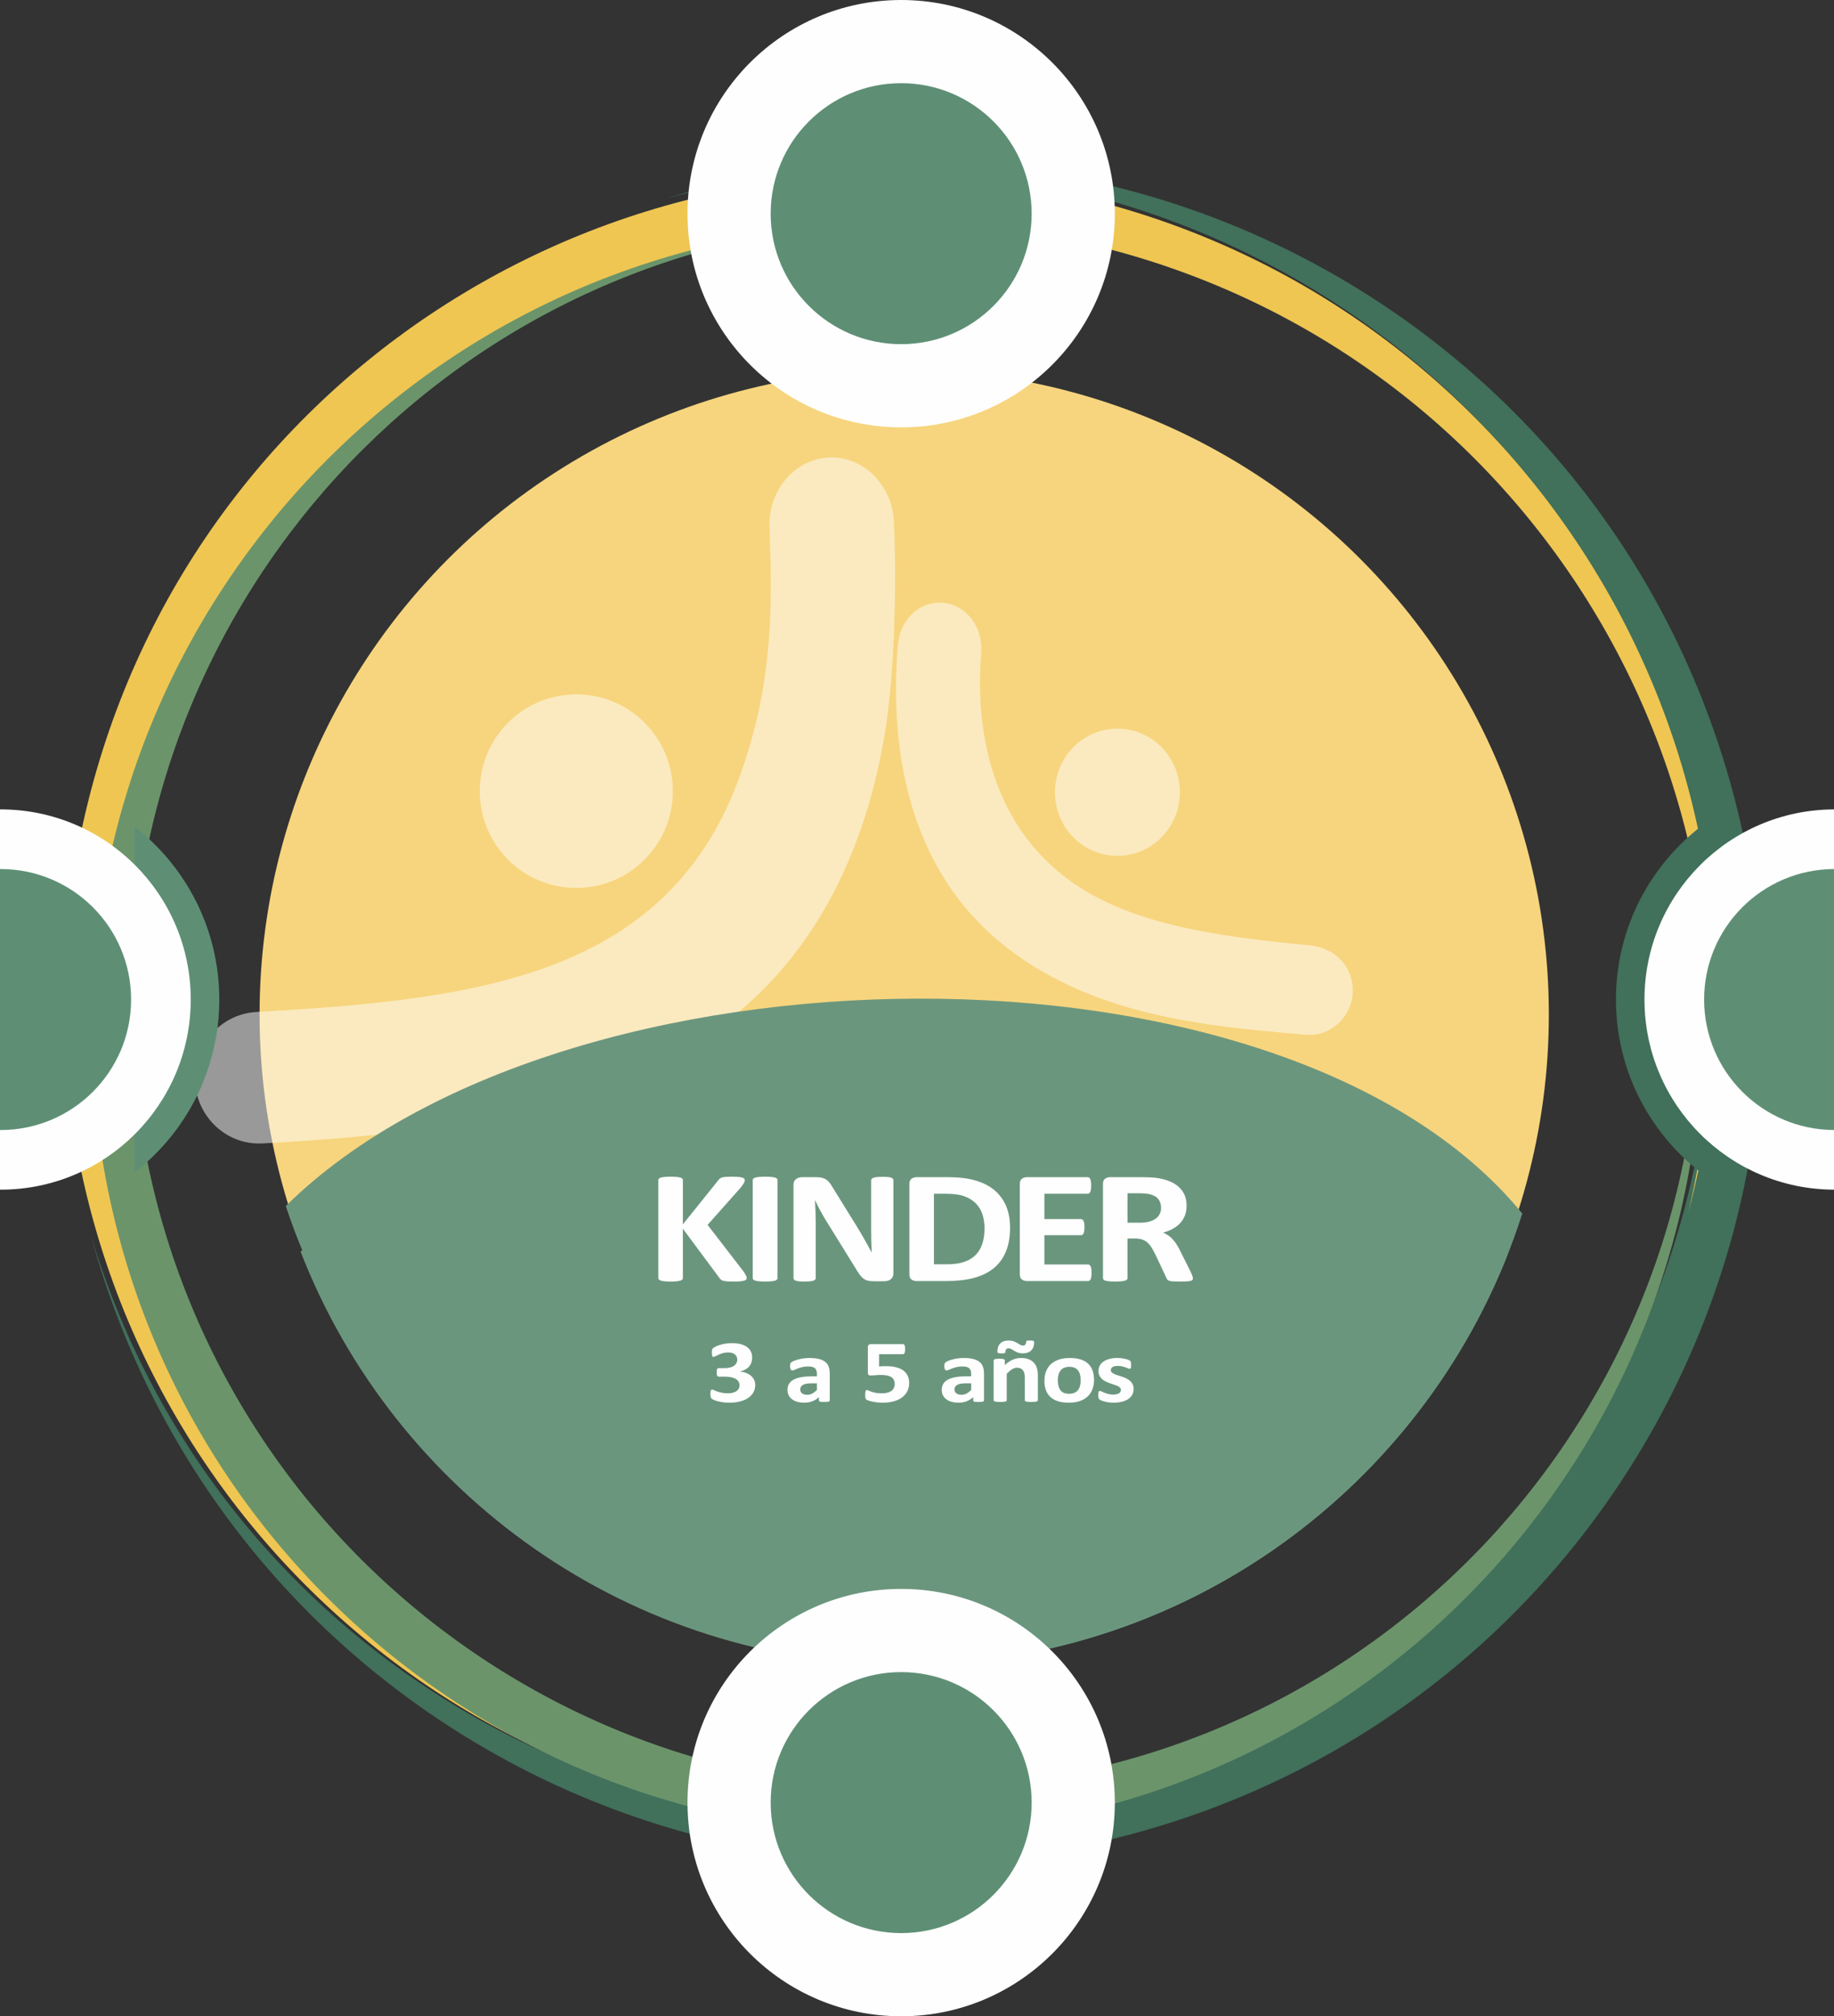
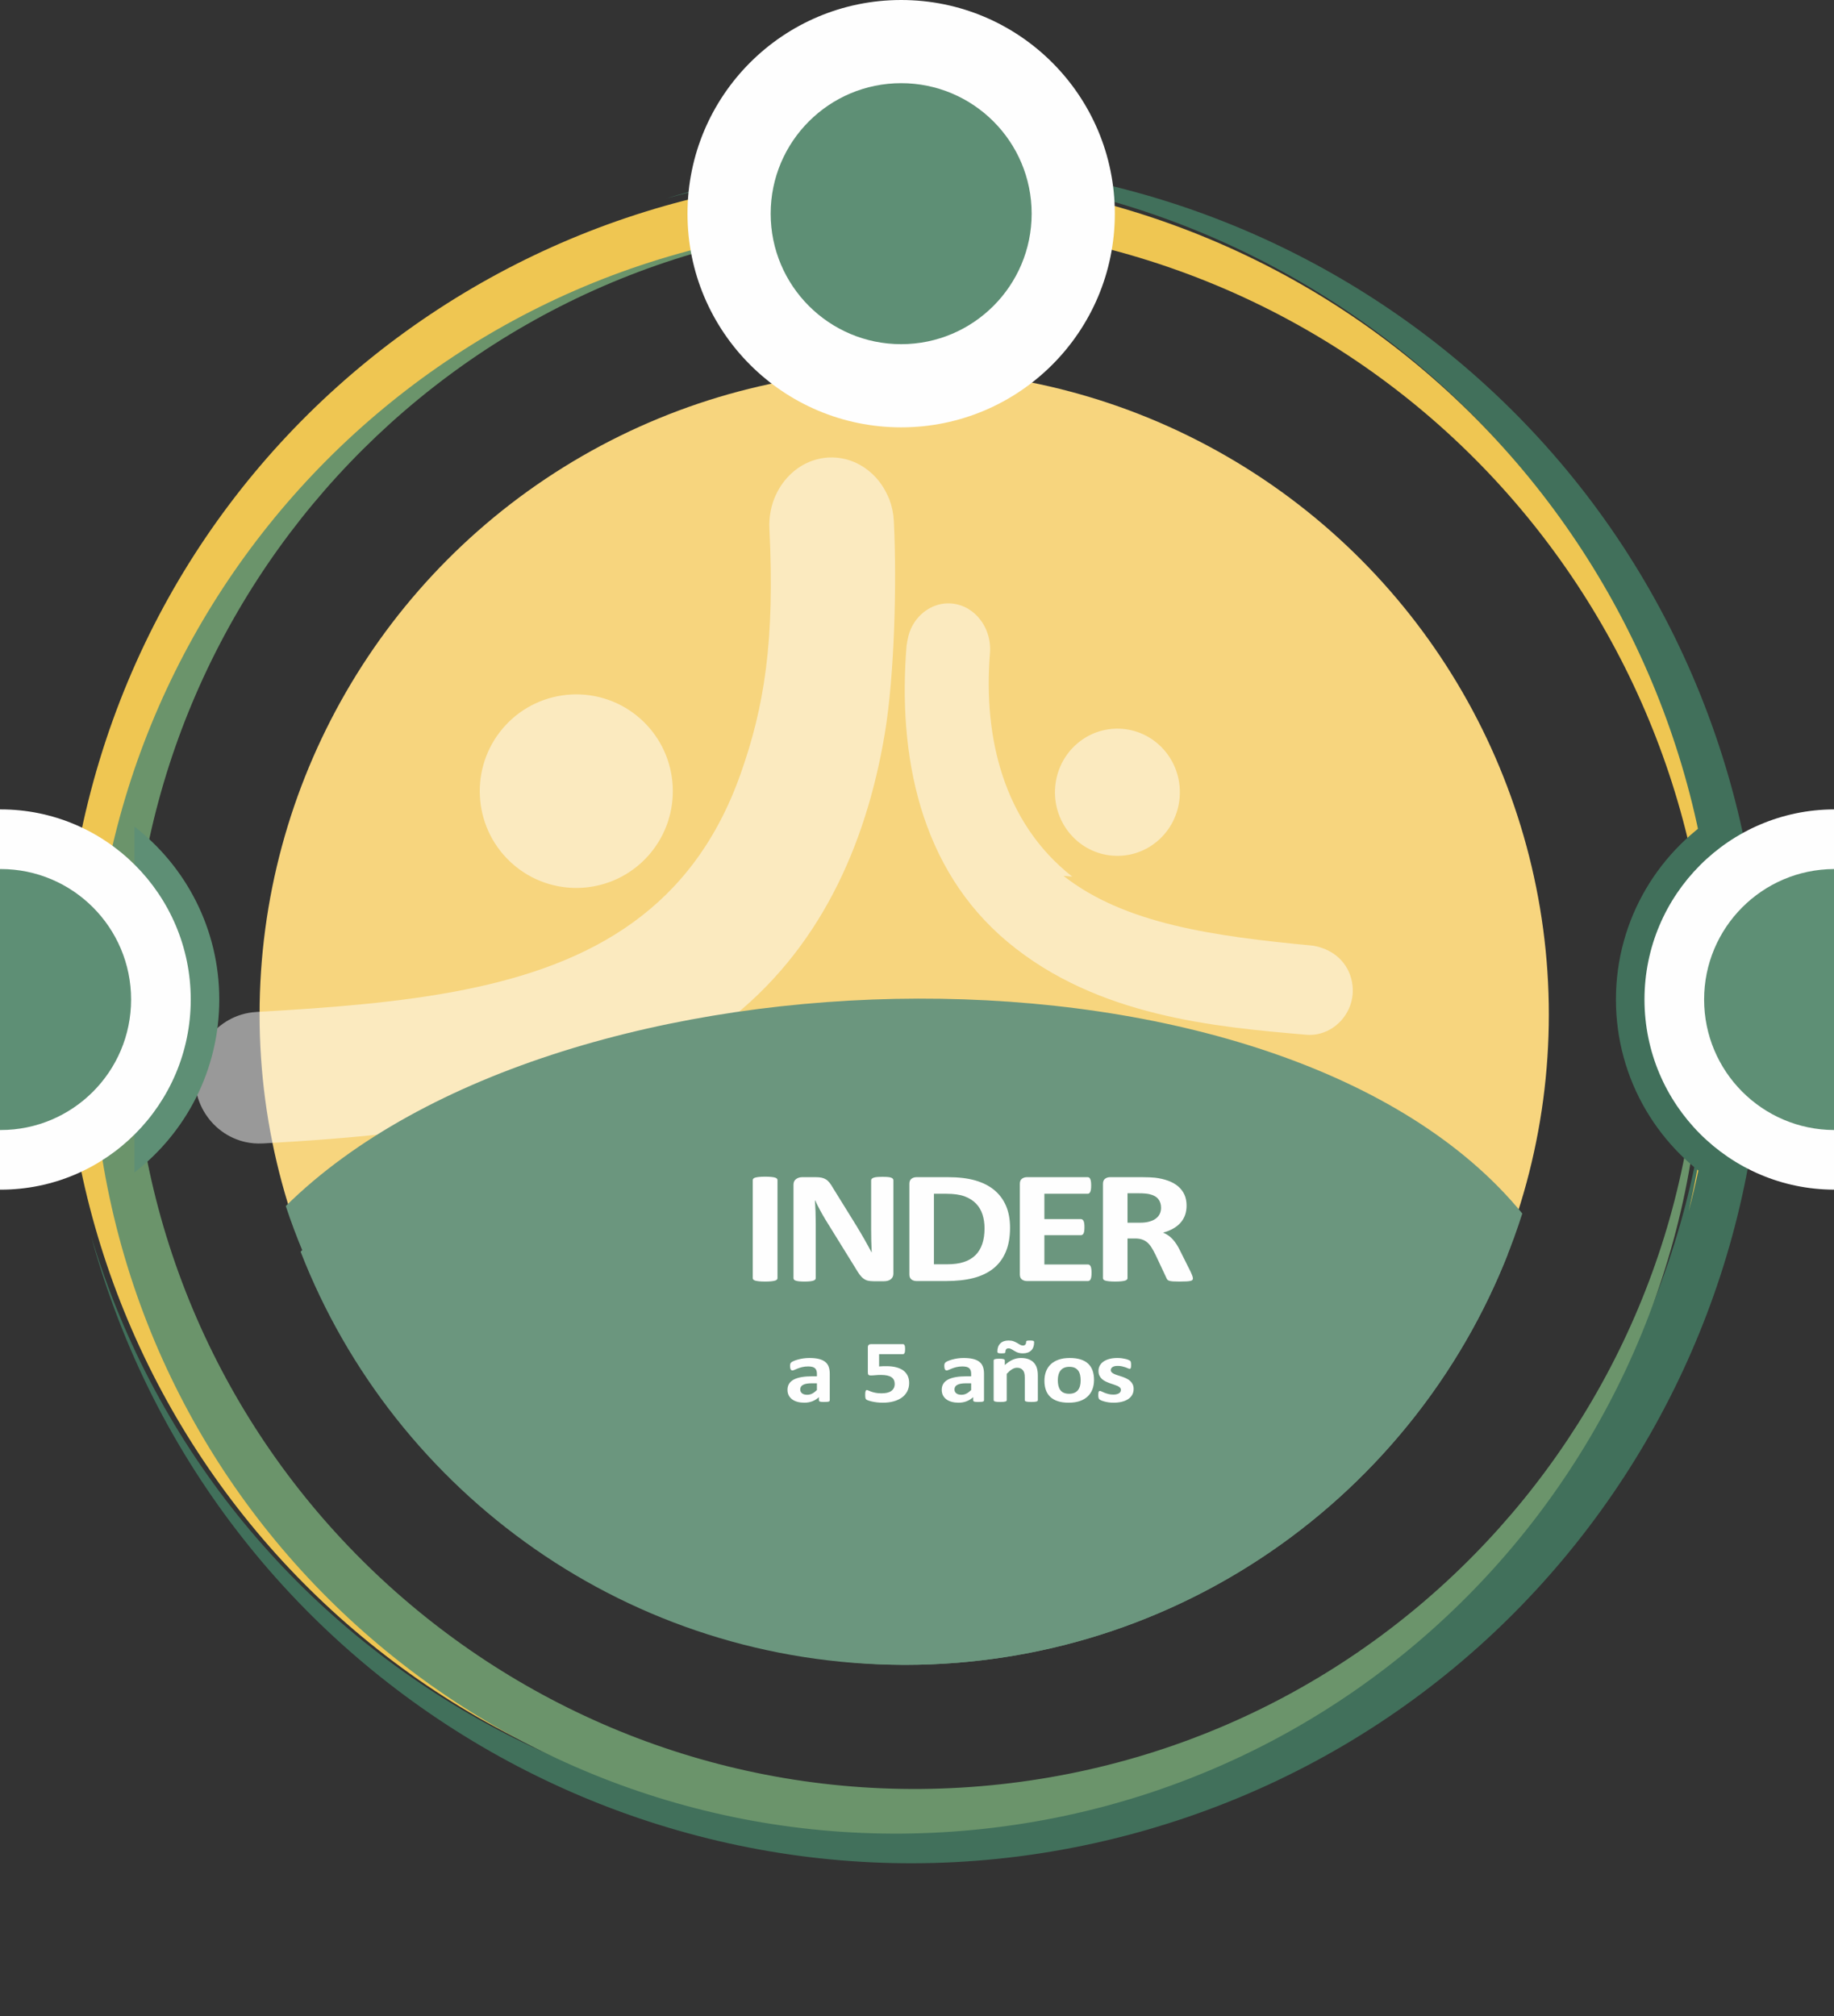
<svg xmlns="http://www.w3.org/2000/svg" xml:space="preserve" width="255.829mm" height="281.245mm" style="shape-rendering:geometricPrecision; text-rendering:geometricPrecision; image-rendering:optimizeQuality; fill-rule:evenodd; clip-rule:evenodd" viewBox="0 0 25669.17 28219.33">
  <rect x="0" y="0" width="25669.17" height="28219.33" fill="#333333" stroke="none" />
  <defs>
    <style type="text/css"> .fil6 {fill:#FEFEFE} .fil2 {fill:#6B967E} .fil7 {fill:#5E8F75} .fil3 {fill:#41705B} .fil5 {fill:#6B946B} .fil4 {fill:#EFC652} .fil0 {fill:#F7D57E} .fil8 {fill:#FEFEFE;fill-rule:nonzero} .fil1 {fill:#FEFEFE;fill-opacity:0.502} </style>
  </defs>
  <g id="Comentarios">
    <circle class="fil0" cx="12655.58" cy="14198.79" r="9022.44" />
-     <path class="fil1" d="M14885.07 12258.42c427.72,335.98 952.2,547.32 1544.4,691.08 591.12,143.49 1248.78,219.77 1944.94,285.79l0.13 0c138.66,21.94 267.66,80.83 366.72,173.63 90.92,85.11 157,199.17 182.45,339.78 10.55,58.15 12.84,115.21 7.98,170.06 -12.53,139.68 -71.93,266.81 -160.79,364.94 -89.11,98.39 -207.91,167.7 -338.95,191.53 -48.78,8.85 -99.48,11.41 -151.08,6.78l-0.09 0 -0.13 0 -122.15 -10.6c-1267.01,-109.41 -2922.11,-252.45 -4174.24,-1295.67 -1236.87,-1030.43 -1541.41,-2622.57 -1418.28,-4147.04 7.24,-49.1 15.28,-95.53 27.06,-140.61 11.72,-44.66 27.23,-87.88 49.67,-130.74l0.07 0.05c4.9,-9.33 9.68,-18.19 14.24,-26.14 5.36,-9.34 10.39,-17.84 14.83,-24.64l0.07 -0.11 0.02 0.02c14.21,-22.02 29.83,-43.18 46.77,-63.44 16.96,-20.3 34.87,-39.18 53.56,-56.5l0.08 -0.07 0.02 0.07c38.88,-36.06 82.07,-66.52 127.9,-90.45 45.49,-23.75 93.98,-41.2 143.88,-51.39 47.96,-9.79 96.88,-12.9 145.36,-9.45 48.43,3.47 96.52,13.62 143.04,30.2 8.54,3.02 16.67,6.18 24.41,9.32 7.81,3.19 15.52,6.59 23,10.08 7.79,3.6 15.46,7.43 22.9,11.34 7.31,3.84 14.83,8.03 22.32,12.38 33.56,19.61 65.15,42.71 94.19,68.65 29.4,26.28 56.5,55.72 80.74,87.63l0.04 0.06 -0.04 0.03c26.8,35.28 50.26,73.8 69.64,114.61 19.23,40.42 34.69,83.37 45.74,127.95l0.03 0.11 -0.03 0c2.39,9.64 4.38,18.25 5.94,25.87l0.03 0.12 -0.03 0c1.87,9.17 3.56,18.28 5.04,27.17 4.54,27.43 7.55,55.57 8.76,84.02l0 0.1c1.19,27.52 0.73,55.82 -1.43,84.47l-0.04 0.85 -0.13 1.05 -0.09 1.06 -0.1 0c-94.5,1166.58 184.62,2366.44 1151.63,3126.02zm1425.47 -1741.17l-1.01 -1.16 -10.8 -12.86c-154.1,-180.24 -365.02,-282.36 -582.92,-301.78 -218.03,-19.43 -443.26,43.86 -625.85,194.28l0 -0.04 -11.58 9.74 -0.79 0.69c-184.75,157.84 -289.26,377.39 -308.76,604.44 -19.49,226.6 45.6,460.81 199.73,648.7l1.02 1.15 10.8 12.85c154.1,180.29 365.02,282.37 582.92,301.79 215.7,19.21 438.39,-42.51 619.95,-189.5l5.9 -4.78 0 0.02 11.62 -9.71 0.75 -0.69c184.74,-157.89 289.26,-377.4 308.76,-604.49 19.49,-226.6 -45.6,-460.81 -199.74,-648.66z" />
+     <path class="fil1" d="M14885.07 12258.42c427.72,335.98 952.2,547.32 1544.4,691.08 591.12,143.49 1248.78,219.77 1944.94,285.79l0.13 0c138.66,21.94 267.66,80.83 366.72,173.63 90.92,85.11 157,199.17 182.45,339.78 10.55,58.15 12.84,115.21 7.98,170.06 -12.53,139.68 -71.93,266.81 -160.79,364.94 -89.11,98.39 -207.91,167.7 -338.95,191.53 -48.78,8.85 -99.48,11.41 -151.08,6.78c-1267.01,-109.41 -2922.11,-252.45 -4174.24,-1295.67 -1236.87,-1030.43 -1541.41,-2622.57 -1418.28,-4147.04 7.24,-49.1 15.28,-95.53 27.06,-140.61 11.72,-44.66 27.23,-87.88 49.67,-130.74l0.07 0.05c4.9,-9.33 9.68,-18.19 14.24,-26.14 5.36,-9.34 10.39,-17.84 14.83,-24.64l0.07 -0.11 0.02 0.02c14.21,-22.02 29.83,-43.18 46.77,-63.44 16.96,-20.3 34.87,-39.18 53.56,-56.5l0.08 -0.07 0.02 0.07c38.88,-36.06 82.07,-66.52 127.9,-90.45 45.49,-23.75 93.98,-41.2 143.88,-51.39 47.96,-9.79 96.88,-12.9 145.36,-9.45 48.43,3.47 96.52,13.62 143.04,30.2 8.54,3.02 16.67,6.18 24.41,9.32 7.81,3.19 15.52,6.59 23,10.08 7.79,3.6 15.46,7.43 22.9,11.34 7.31,3.84 14.83,8.03 22.32,12.38 33.56,19.61 65.15,42.71 94.19,68.65 29.4,26.28 56.5,55.72 80.74,87.63l0.04 0.06 -0.04 0.03c26.8,35.28 50.26,73.8 69.64,114.61 19.23,40.42 34.69,83.37 45.74,127.95l0.03 0.11 -0.03 0c2.39,9.64 4.38,18.25 5.94,25.87l0.03 0.12 -0.03 0c1.87,9.17 3.56,18.28 5.04,27.17 4.54,27.43 7.55,55.57 8.76,84.02l0 0.1c1.19,27.52 0.73,55.82 -1.43,84.47l-0.04 0.85 -0.13 1.05 -0.09 1.06 -0.1 0c-94.5,1166.58 184.62,2366.44 1151.63,3126.02zm1425.47 -1741.17l-1.01 -1.16 -10.8 -12.86c-154.1,-180.24 -365.02,-282.36 -582.92,-301.78 -218.03,-19.43 -443.26,43.86 -625.85,194.28l0 -0.04 -11.58 9.74 -0.79 0.69c-184.75,157.84 -289.26,377.39 -308.76,604.44 -19.49,226.6 45.6,460.81 199.73,648.7l1.02 1.15 10.8 12.85c154.1,180.29 365.02,282.37 582.92,301.79 215.7,19.21 438.39,-42.51 619.95,-189.5l5.9 -4.78 0 0.02 11.62 -9.71 0.75 -0.69c184.74,-157.89 289.26,-377.4 308.76,-604.49 19.49,-226.6 -45.6,-460.81 -199.74,-648.66z" />
    <path class="fil2" d="M21103.78 17552.14c-4263.87,-4012.44 -13106.91,-3797.71 -16896.39,-33.53 1316.33,3383.86 4605.13,5782.39 8454.52,5782.39 3836.74,0 7116.92,-2382.6 8441.88,-5748.86z" />
    <path class="fil1" d="M6512.57 13849.25c892.33,-179.48 1686.72,-462.81 2342.62,-935.88 660.18,-476.19 1178,-1142.23 1511.02,-2084.14 331.47,-937.41 479.63,-1857.41 402.86,-3427l0 -1.62 0 -0.06 0 -0.06 0 -0.15 -0.09 0 -0.06 -0.9 -0.06 -1.1 -0.15 -2.3 -0.34 -3.47c-1.75,-40.54 -0.93,-81.16 2.1,-121.73l0.09 -1.25c3.23,-41.86 9.05,-83.17 17.15,-123.44 3.02,-15.13 6.02,-28.47 8.73,-39.87 2.91,-12.17 6.05,-24.16 9.31,-35.64l0.67 -2.16c18.6,-64.96 43.67,-127.35 74.3,-185.84l-0.06 -0.06 0.06 -0.1c30.39,-58.02 66.28,-112.55 106.93,-162.17l2.3 -2.61c37.85,-45.91 79.62,-87.8 124.48,-124.72 44.48,-36.55 92.49,-68.76 143.18,-95.63 10.6,-5.62 21.89,-11.33 33.79,-16.95 11.71,-5.6 23.38,-10.76 34.8,-15.54l-0.06 -0.06c10.48,-4.36 22.24,-8.94 34.96,-13.55l0 -0.06c11.89,-4.3 24.17,-8.46 36.48,-12.28 30.56,-9.57 62.47,-17.49 95.25,-23.53 31.94,-5.89 64.35,-9.92 96.78,-11.87l1.36 0.06 0.67 0 0.14 0 3.38 -0.18 4.04 -0.36 0 -0.08c37.94,-1.92 76.11,-0.9 114.09,2.63 39.39,3.61 77.65,10.01 114.24,18.83 9.92,2.36 22.03,5.68 36.15,9.77 14.64,4.18 26.61,7.98 36.07,11.18 60.11,20.54 117.97,48.31 172.43,82.25 54.76,34.16 106.15,74.76 152.9,120.77 27.16,26.66 52.26,54.61 75.28,83.59l1.9 2.53c23.6,29.93 45.43,61.59 65.64,94.63l0.73 1.3c7.1,11.76 14.09,24.16 21.05,37.23 7.54,14.14 14.06,26.96 20.11,39.28l0.09 -0.03 6.95 14.26c10.43,21.22 21.08,42.95 29.53,64.87l0.84 2.42c18.11,47.69 32.43,96.5 42.82,146.34 10.48,50.4 17.24,102.63 20.09,156.58l0.95 19.35c40.83,834.14 10.67,2136.67 -128.78,2965.29 -264.12,1569.06 -920.45,3033.97 -2230.01,4037.26 -808.4,619.34 -1789.03,1005.88 -2884.56,1255.35 -1097.38,250 -2310.47,362.8 -3581.58,434.39l-2.03 -0.17 0 0.11 -3.33 -0.11 -0.4 0 -3.23 -0.1 -0.15 0 0 0.16 -0.31 0 -3.67 0.21 -2.07 0.21c-39.21,2 -78.54,1.3 -117.62,-1.89l-1.3 -0.1c-40.36,-3.37 -79.74,-9.47 -117.65,-17.9 -11.24,-2.54 -23.61,-5.63 -36.97,-9.21 -12.32,-3.31 -24.83,-7.02 -37.12,-10.92l0 0.04 -0.14 -0.04c-62.1,-19.7 -121.58,-46.21 -177.15,-78.49 -56.31,-32.68 -109.03,-71.62 -157.16,-115.75 -28.33,-25.95 -55.37,-54.23 -80.64,-84.21 -25.26,-30.05 -48.66,-61.68 -69.8,-94.44 -7.98,-12.37 -15.69,-24.87 -22.72,-37.07 -6.69,-11.54 -13.68,-24.3 -20.75,-38.03l-0.06 0.07 -0.08 -0.21c-6.03,-11.66 -12.55,-24.9 -19.18,-39.49l-0.06 0.06 -0.09 -0.21c-5.94,-12.82 -11.21,-25.04 -16.01,-36.91l-1.07 -2.99c-18.81,-46.79 -34,-95.57 -45.04,-145.62 -10.91,-49.15 -17.9,-99.45 -20.67,-150.61l0.09 -3.11 0 -0.15 -0.03 0 -0.17 -3.76 -0.35 -4.27 -0.08 0c-1.81,-40.6 -0.82,-80.71 2.44,-119.93 3.37,-40.19 9.54,-80.33 18.19,-120.03 2.82,-12.91 5.88,-25.74 9.06,-37.87 3.11,-11.81 6.66,-24.22 10.54,-36.86l0.35 -1.05c19.66,-63.85 45.94,-124.77 77.84,-181.69 32.44,-57.87 70.98,-112.1 114.6,-161.46 38.85,-44 81.92,-84.3 128.27,-120.05 46.11,-35.49 95.71,-66.78 148.09,-93 10.07,-5.02 21.94,-10.65 35.02,-16.47 11.56,-5.15 23.47,-10.19 35.61,-14.98 12.66,-5 25.26,-9.65 37.58,-13.96l0 -0.06c12.84,-4.45 25.01,-8.41 36.11,-11.72 32.36,-9.53 65.81,-17.49 100.08,-23.41 33.13,-5.74 67.2,-9.71 101.72,-11.6l0 -0.06 1.58 -0.15 1.78 -0.18 4.83 -0.51 1.31 -0.21c1043.48,-58.65 2029.62,-134.76 2918.46,-313.58zm527.37 -3658.12l22.03 -25.16 -0.08 -0.1c249.4,-277.53 587.87,-427.6 933.11,-445.78 344.66,-18.12 696.25,95.16 973.02,343.82l1.72 1.68 24.66 22.79c261.51,247.76 403.18,577.43 420.69,913.45 17.56,335.53 -88.35,677.67 -321.66,951.09l-1.51 1.68 -22.01 25.1 0.12 0.12c-249.41,277.5 -587.9,427.58 -933.17,445.76 -344.7,18.11 -696.26,-95.16 -972.97,-343.79l-1.75 -1.68 -24.68 -22.88c-261.52,-247.66 -403.13,-577.4 -420.67,-913.39 -17.53,-335.48 88.39,-677.58 321.6,-951.03l1.55 -1.68z" />
    <g id="_1382952032496">
      <path class="fil3" d="M16040.34 25613.61c-6318.65,1812.44 -12910.18,-1840.54 -14722.62,-8159.16 -14.47,-50.44 -27.59,-100.94 -41.37,-151.41 1825.52,6059.2 8187.64,9543.92 14289.23,7793.73 6152.02,-1764.65 9708.66,-8182.38 7944.01,-14334.4 -1750.19,-6101.59 -8077.44,-9649.21 -14183.02,-7985.37 50.1,-15.07 99.88,-30.7 150.32,-45.17 6318.63,-1812.45 12910.17,1840.53 14722.62,8159.16 1812.44,6318.63 -1840.54,12910.17 -8159.16,14722.62z" />
      <path class="fil4" d="M15250.25 2789.92c6196.15,1544.29 9967.23,7819.16 8422.95,14015.32 -12.33,49.46 -25.82,98.31 -38.74,147.47 1407.28,-5984.25 -2252.52,-12006.12 -8235.84,-13497.36 -6032.76,-1503.57 -12142.17,2168.08 -13645.73,8200.84 -1491.23,5983.32 2108.67,12041.19 8053.41,13607 -49.48,-11.66 -98.94,-22.68 -148.41,-35.01 -6196.14,-1544.28 -9967.23,-7819.14 -8422.94,-14015.31 1544.28,-6196.15 7819.15,-9967.23 14015.31,-8422.95z" />
      <path class="fil5" d="M1350.5 15624.76c-678.46,-6184.88 3785.36,-11748.7 9970.23,-12427.17 49.37,-5.42 98.58,-9.57 147.87,-14.34 -5944.95,732.22 -10215.05,6108.99 -9559.89,12081.41 660.58,6021.78 6077.7,10367.89 12099.47,9707.32 5972.42,-655.15 10295.63,-5989.32 9721.65,-11951.63 6.04,49.15 12.65,98.09 18.07,147.46 678.46,6184.88 -3785.36,11748.7 -9970.23,12427.18 -6184.87,678.46 -11748.7,-3785.37 -12427.17,-9970.23z" />
    </g>
    <circle class="fil6" cx="12612.89" cy="2990.53" r="2990.53" />
    <circle class="fil7" cx="12612.89" cy="2990.53" r="1826.42" />
    <path class="fil7" d="M1882.58 11569.53c721.84,559.88 1186.54,1435.47 1186.54,2419.72 0,984.25 -464.7,1859.83 -1186.54,2419.72l0 -4839.43z" />
    <path class="fil6" d="M8.52 11328.15c1469.68,0 2661.1,1191.42 2661.1,2661.1 0,1469.68 -1191.42,2661.1 -2661.1,2661.1 -2.85,0 -5.68,-0.1 -8.52,-0.11l0 -5321.97c2.84,-0.01 5.67,-0.11 8.52,-0.11z" />
    <path class="fil7" d="M8.52 12162.83c1008.7,0 1826.42,817.72 1826.42,1826.42 0,1008.7 -817.72,1826.42 -1826.42,1826.42 -2.85,0 -5.68,-0.1 -8.52,-0.11l0 -3652.62c2.84,-0.01 5.67,-0.11 8.52,-0.11z" />
    <path class="fil3" d="M24141.82 16637.01c-911.71,-529.99 -1524.74,-1517.23 -1524.74,-2647.76 0,-1130.53 613.03,-2117.77 1524.74,-2647.76l0 5295.53z" />
    <path class="fil2" d="M3999.92 16879.53c1142.32,3468.49 4573.12,6392.62 8632.39,6421.09 11.69,0.04 23.33,0.28 35.02,0.34 4047.33,-1.77 7474.3,-2654.92 8639.06,-6316.73 -3331.31,-4075.43 -13449.06,-3909.76 -17306.46,-104.7z" />
-     <path class="fil8" d="M10451.11 17885.79c0,8.44 -2.24,15.72 -7.15,21.86 -4.93,6.51 -13.87,11.5 -27.73,15.72 -13.42,4.21 -31.75,7.28 -55.46,9.58 -23.7,2.3 -53.23,3.45 -89,3.45 -56.81,0 -97.52,-1.92 -122.56,-5.75 -25.04,-3.45 -42.93,-9.21 -53.67,-16.88 -10.73,-7.28 -19.22,-16.49 -25.49,-26.84l-512.56 -690.24 0 690.24c0,8.05 -2.68,15.34 -8.06,21.47 -4.91,5.75 -14.31,11.12 -27.27,14.96 -12.97,4.21 -30.42,7.28 -52.33,9.58 -21.47,2.3 -49.66,3.45 -83.2,3.45 -33.09,0 -60.81,-1.15 -83.18,-3.45 -22.37,-2.3 -39.81,-5.37 -52.79,-9.58 -12.96,-4.22 -22.37,-9.21 -28.17,-14.96 -5.82,-6.13 -8.5,-13.43 -8.5,-21.47l0 -1370.13c0,-8.44 2.68,-15.34 8.5,-21.47 5.81,-5.75 15.21,-10.74 28.17,-14.57 12.97,-3.84 30.42,-6.52 52.79,-8.82 22.37,-2.31 50.09,-3.45 83.18,-3.45 33.54,0 61.73,1.14 83.2,3.45 21.9,2.3 39.35,4.98 52.33,8.82 12.96,3.83 22.37,8.82 27.27,14.57 5.38,6.13 8.06,13.03 8.06,21.47l0 619.3 496.46 -618.15c6.26,-9.59 13.42,-17.64 22.37,-24.16 8.5,-6.52 20.13,-11.5 33.98,-15.34 13.87,-3.45 31.77,-6.13 53.67,-7.67 21.92,-1.54 49.66,-2.3 83.64,-2.3 34.89,0 63.51,1.14 86.32,3.45 22.81,2.3 40.71,5.37 54.57,9.58 13.42,3.83 22.81,9.2 27.72,14.96 5.37,6.13 8.06,12.65 8.06,20.32 0,12.65 -4.03,25.7 -11.64,39.5 -8.04,13.42 -22.81,34.51 -44.71,64.04l-464.26 522.67 506.73 657.26c19.24,30.67 30.86,51.38 34.89,61.35 4.03,9.97 5.82,18.03 5.82,24.16z" />
    <path id="1" class="fil8" d="M10882.08 17889.24c0,7.28 -2.69,14.19 -8.5,20.33 -5.81,5.75 -15.21,10.74 -28.17,14.57 -12.97,3.45 -30.86,6.52 -52.34,8.82 -21.9,2.3 -50.09,3.45 -84.08,3.45 -33.1,0 -60.82,-1.15 -83.19,-3.45 -22.37,-2.3 -40.26,-5.37 -53.22,-8.82 -12.97,-3.83 -22.37,-8.82 -28.18,-14.57 -5.82,-6.14 -8.5,-13.04 -8.5,-20.33l0 -1373.58c0,-7.28 2.68,-14.19 8.5,-20.32 5.82,-5.75 15.21,-10.74 29.07,-14.57 13.43,-3.84 30.86,-6.52 52.79,-8.82 21.91,-2.31 49.64,-3.45 82.74,-3.45 33.99,0 62.18,1.14 84.08,3.45 21.47,2.3 39.36,4.98 52.34,8.82 12.96,3.83 22.37,8.82 28.17,14.57 5.81,6.13 8.5,13.03 8.5,20.32l0 1373.58z" />
    <path id="2" class="fil8" d="M12504.1 17825.97c0,17.26 -3.58,32.6 -10.28,46.41 -7.16,13.42 -16.57,24.53 -28.63,33.74 -11.64,8.82 -25.51,15.33 -41.61,19.56 -16.55,4.21 -32.65,6.13 -49.2,6.13l-147.14 0c-30.85,0 -57.24,-2.68 -79.61,-7.67 -21.92,-5.37 -42.49,-14.96 -61.28,-28.76 -19.23,-13.81 -37.12,-32.6 -54.56,-56.37 -17.45,-23.4 -37.12,-54.07 -59.04,-91.65l-420.88 -679.89c-24.6,-40.65 -49.21,-84.36 -74.69,-131.15 -25.5,-46.78 -47.86,-92.41 -67.98,-136.51l-2.7 0c3.58,54.06 6.26,107.75 8.06,161.43 1.79,53.31 2.69,108.91 2.69,165.66l0 761.18c0,7.29 -2.24,14.2 -7.16,20.33 -4.92,5.75 -13.41,10.74 -25.04,14.96 -11.63,4.21 -27.73,7.28 -47.85,9.58 -20.13,2.3 -46.07,3.45 -77.38,3.45 -30.86,0 -56.35,-1.15 -76.48,-3.45 -20.13,-2.3 -35.79,-5.37 -46.97,-9.58 -11.63,-3.84 -19.69,-9.21 -23.71,-14.96 -4.47,-6.13 -6.7,-13.03 -6.7,-20.33l0 -1306.84c0,-35.28 12.08,-61.74 36.23,-79.38 23.7,-17.64 53.23,-26.46 88.56,-26.46l184.72 0c33.09,0 61.28,2.3 84.08,7.28 22.81,4.99 42.93,13.03 60.82,24.15 17.89,11.13 34.89,26.85 50.54,46.79 15.65,19.56 31.75,44.48 48.3,73.63l329.64 531.87c19.22,32.21 38.01,64.04 56.79,95.1 18.79,31.05 37.12,62.12 54.12,93.18 17.44,31.05 34.45,61.74 50.99,91.65 17,30.29 33.1,60.2 48.74,90.11l1.34 0c-2.68,-52.54 -4.92,-107.37 -6.26,-164.12 -1.34,-57.14 -1.79,-111.6 -1.79,-163.36l0 -682.58c0,-7.28 2.68,-14.19 8.05,-20.32 4.92,-5.75 13.87,-11.12 25.95,-15.72 12.52,-4.61 28.63,-7.67 48.74,-9.58 20.13,-1.93 46.07,-2.69 77.38,-2.69 29.97,0 55.01,0.76 75.14,2.69 20.12,1.92 35.33,4.98 46.51,9.58 10.74,4.61 18.78,9.97 22.81,15.72 4.48,6.13 6.72,12.65 6.72,20.32l0 1306.85z" />
    <path id="3" class="fil8" d="M14136.85 17180.98c0,133.45 -20.13,247.34 -60.83,342.43 -40.7,94.72 -98.84,171.8 -174.88,232 -76.04,59.82 -168.62,103.92 -277.3,131.91 -108.69,27.99 -238.38,42.18 -388.67,42.18l-404.77 0c-29.07,0 -53.22,-7.28 -72.91,-21.85 -19.68,-14.58 -29.52,-38.35 -29.52,-71.33l0 -1267.73c0,-32.98 9.84,-56.76 29.52,-71.33 19.69,-14.57 43.84,-21.85 72.91,-21.85l434.74 0c151.17,0 279.54,15.33 384.64,45.63 105.55,30.29 194.11,75.15 266.11,134.59 72.01,59.82 127.03,133.45 164.59,220.87 37.58,87.82 56.36,189.06 56.36,304.47zm-356.92 10.35c0,-69.02 -9.39,-132.68 -28.17,-192.12 -18.78,-59.06 -48.74,-110.06 -90.35,-153.39 -41.59,-43.34 -94.81,-77.46 -159.66,-101.62 -65.31,-24.16 -150.28,-36.42 -256.28,-36.42l-174 0 0 987.04 179.36 0c94.36,0 173.97,-10.35 238.39,-31.45 64.4,-20.71 118.51,-52.54 161.89,-94.72 42.94,-42.18 75.14,-94.72 96.61,-157.6 21.47,-62.89 32.2,-136.14 32.2,-219.73z" />
    <path id="4" class="fil8" d="M15277.62 17813.32c0,21.85 -0.89,39.88 -3.13,54.83 -2.24,14.57 -5.38,26.46 -9.84,35.28 -4.48,9.2 -9.84,15.72 -16.55,19.95 -6.26,4.21 -13.87,6.13 -21.46,6.13l-850.69 0c-28.63,0 -52.79,-7.28 -72.46,-21.85 -19.68,-14.58 -29.52,-38.35 -29.52,-71.33l0 -1267.73c0,-32.98 9.84,-56.76 29.52,-71.33 19.68,-14.57 43.84,-21.85 72.46,-21.85l846.66 0c7.6,0 14.76,1.92 21.02,5.75 5.82,3.83 11.18,10.35 15.66,19.56 4.02,9.58 7.6,21.47 9.82,36.04 2.25,14.96 3.14,33.36 3.14,55.99 0,21.09 -0.89,38.73 -3.14,53.69 -2.23,14.57 -5.36,26.46 -9.82,35.28 -4.49,9.2 -9.84,15.72 -15.66,19.94 -6.26,4.21 -13.43,6.14 -21.02,6.14l-605.14 0 0 354.32 509.87 0c8.05,0 15.21,1.92 21.47,6.13 6.71,4.22 12.08,10.35 16.56,19.17 4.47,8.44 7.61,19.94 9.83,34.9 2.24,14.57 3.13,32.21 3.13,52.92 0,21.85 -0.89,39.87 -3.13,54.07 -2.23,14.19 -5.37,25.69 -9.83,34.12 -4.48,8.82 -9.84,14.95 -16.56,18.4 -6.26,3.84 -13.43,5.76 -21.47,5.76l-509.87 0 0 409.54 609.18 0c8.05,0 15.2,1.92 21.46,6.14 6.7,4.21 12.07,10.74 16.55,19.94 4.47,8.82 7.61,20.71 9.84,35.28 2.24,14.95 3.13,32.98 3.13,54.83z" />
    <path id="5" class="fil8" d="M16696.14 17891.54c0,8.06 -1.79,14.96 -5.37,20.71 -3.58,5.75 -11.64,10.35 -24.6,14.19 -13.42,3.45 -32.21,6.14 -57.69,7.68 -25.49,1.53 -59.93,2.3 -103.32,2.3 -36.67,0 -65.74,-0.77 -87.66,-2.3 -21.92,-1.54 -39.35,-4.22 -51.87,-8.44 -12.52,-4.22 -21.48,-9.2 -26.84,-15.72 -4.93,-6.52 -9.4,-14.19 -12.97,-23.01l-152.96 -325.56c-18.33,-36.81 -36.23,-69.79 -53.67,-98.17 -17.45,-28.76 -37.11,-52.53 -58.6,-71.7 -21.46,-19.17 -46.51,-33.36 -74.68,-43.34 -27.74,-9.58 -60.38,-14.57 -97.06,-14.57l-107.79 0 0 555.64c0,7.28 -2.68,14.19 -8.5,19.94 -5.82,6.14 -15.2,11.13 -28.18,14.96 -12.96,3.45 -30.4,6.52 -52.33,8.82 -21.46,2.3 -49.64,3.45 -83.19,3.45 -33.1,0 -60.82,-1.15 -83.19,-3.45 -22.37,-2.3 -39.8,-5.37 -52.78,-8.82 -12.96,-3.83 -22.37,-8.82 -27.28,-14.57 -5.37,-6.14 -8.05,-13.04 -8.05,-20.33l0 -1320.65c0,-32.98 9.84,-56.76 29.51,-71.33 19.69,-14.57 43.85,-21.85 72.46,-21.85l439.21 0c44.28,0 81.4,0.76 110.03,2.3 28.63,1.54 55.01,3.45 78.71,5.37 67.98,8.44 129.25,22.63 183.83,42.94 54.56,19.95 101.08,46.41 139.09,79 38.03,32.6 67.1,70.94 87.22,115.43 20.13,44.48 29.97,95.48 29.97,153.39 0,48.31 -7.16,92.79 -21.47,132.68 -14.76,40.27 -35.78,75.93 -63.96,107.37 -27.73,31.45 -62.17,58.67 -103.32,81.67 -41.15,23.4 -88.11,41.8 -140.44,56.37 25.5,10.35 49.2,23.01 71.56,37.97 22.37,14.95 43.39,33.36 63.06,54.83 19.68,21.47 38.47,45.63 55.91,73.25 17.45,27.22 34.45,58.29 50.99,92.79l143.57 287.22c12.96,28.38 21.9,49.09 25.94,62.51 4.48,13.03 6.71,23.39 6.71,31.05zm-445.47 -987.42c0,-47.93 -12.52,-88.58 -38.03,-121.18 -25.49,-32.98 -67.09,-56.37 -124.78,-69.78 -17.45,-3.84 -37.11,-6.52 -59.48,-8.82 -22.37,-2.31 -53.23,-3.45 -92.58,-3.45l-154.76 0 0 411.83 175.77 0c49.21,0 91.69,-4.98 128.36,-15.33 37.12,-9.97 67.54,-24.16 92.14,-42.56 24.59,-18.03 42.93,-40.27 55.01,-65.58 12.08,-25.31 18.34,-53.68 18.34,-85.13z" />
-     <path class="fil8" d="M10570.42 19382.26c0,40.14 -8.92,75.82 -26.75,106.83 -18.08,31 -42.85,57.13 -74.81,78.15 -31.96,21.03 -70.1,37.16 -114.43,48.21 -44.59,10.84 -93.15,16.35 -145.9,16.35 -31.72,0 -61.69,-1.91 -89.93,-5.95 -27.99,-4.03 -52.76,-8.92 -74.31,-14.86 -21.54,-5.74 -39.14,-11.9 -53.26,-18.27 -13.87,-6.16 -23.04,-11.04 -27.49,-14.23 -4.45,-3.4 -7.68,-7 -9.91,-11.26 -1.98,-4.03 -3.96,-8.92 -5.7,-14.44 -1.74,-5.74 -2.97,-12.74 -3.71,-21.24 -0.74,-8.28 -0.99,-18.68 -0.99,-30.58 0,-19.75 1.98,-33.55 5.7,-41.2 3.97,-7.65 9.91,-11.47 17.59,-11.47 4.71,0 13.13,2.76 25.02,8.28 11.89,5.53 27,11.47 45.32,17.84 18.33,6.37 39.88,12.32 64.66,17.84 24.76,5.53 52.76,8.29 84.21,8.29 26.51,0 50.05,-2.76 70.37,-8.07 20.3,-5.32 37.65,-12.96 52.01,-22.52 14.12,-9.77 24.76,-21.45 31.95,-35.26 6.94,-13.81 10.4,-29.31 10.4,-46.08 0,-18.69 -4.21,-35.26 -12.62,-50.12 -8.68,-14.87 -21.07,-27.61 -37.91,-38.02 -16.6,-10.62 -37.65,-18.69 -63.16,-24.42 -25.26,-5.74 -55.25,-8.71 -89.68,-8.71l-81.24 0c-6.44,0 -11.64,-0.64 -16.1,-2.13 -4.21,-1.48 -7.93,-4.45 -10.91,-9.13 -2.71,-4.45 -4.95,-10.83 -6.19,-18.9 -1.23,-8.07 -1.73,-18.47 -1.73,-31.21 0,-12.11 0.49,-21.87 1.73,-29.52 1.24,-7.65 3.22,-13.6 5.95,-17.63 2.48,-4.25 5.94,-7.22 9.91,-8.71 4.21,-1.7 9.16,-2.55 14.86,-2.55l81.74 0c27.99,0 52.76,-2.76 74.31,-8.5 21.8,-5.52 39.88,-13.59 54.75,-24 14.61,-10.4 25.76,-22.94 33.43,-37.8 7.68,-14.66 11.64,-31.01 11.64,-49.06 0,-13.59 -2.72,-26.76 -7.92,-38.86 -5.46,-12.32 -13.13,-22.94 -23.54,-31.86 -10.4,-8.92 -23.78,-16.14 -40.12,-21.24 -16.35,-5.31 -35.67,-7.86 -57.96,-7.86 -25.02,0 -48.55,3.18 -70.85,9.77 -22.29,6.37 -42.11,13.37 -59.7,21.02 -17.59,7.86 -32.45,15.08 -44.83,21.66 -12.38,6.58 -21.3,9.98 -27.25,9.98 -3.71,0 -7.18,-0.64 -9.9,-2.13 -2.98,-1.48 -5.46,-4.24 -7.43,-8.49 -1.74,-4.25 -3.22,-10.19 -4.21,-18.06 -0.99,-8.07 -1.48,-18.26 -1.48,-30.79 0,-10.4 0.24,-18.9 0.75,-25.91 0.49,-6.79 1.48,-12.53 2.97,-17.21 1.48,-4.45 3.22,-8.49 5.44,-11.89 1.99,-3.18 5.7,-6.79 10.4,-10.83 4.97,-4.04 14.86,-9.77 29.73,-17.63 15.1,-7.86 33.93,-15.5 56.47,-22.94 22.81,-7.43 49.05,-13.6 78.77,-18.9 29.73,-5.1 61.94,-7.65 96.86,-7.65 45.34,0 85.47,4.68 120.65,13.81 34.92,9.13 64.41,22.29 88.43,39.5 23.78,17.2 42.11,38.44 54.25,63.5 12.38,25.26 18.57,53.52 18.57,85.16 0,24.43 -3.7,47.37 -10.9,68.39 -7.18,21.24 -17.83,40.14 -31.96,56.71 -13.87,16.78 -31.46,30.79 -52.51,42.47 -21.06,11.68 -45.34,20.39 -72.83,26.12l0 1.92c32.95,3.4 62.43,10.4 88.69,21.45 26.01,10.83 48.3,24.63 66.38,41.2 18.08,16.57 31.96,35.26 41.61,56.28 9.67,20.82 14.62,43.33 14.62,67.33z" />
    <path id="1" class="fil8" d="M11613.54 19598.68c0,5.73 -2.48,10.19 -7.18,13.6 -4.95,3.39 -12.62,5.73 -23.03,7.21 -10.4,1.5 -25.78,2.13 -46.33,2.13 -21.8,0 -37.66,-0.63 -47.56,-2.13 -9.91,-1.48 -17.1,-3.82 -21.06,-7.21 -4.2,-3.4 -6.19,-7.87 -6.19,-13.6l0 -44.18c-26.75,24.42 -56.97,43.33 -91.16,56.92 -33.93,13.6 -71.83,20.39 -113.45,20.39 -34.18,0 -65.89,-3.82 -94.63,-11.47 -28.73,-7.65 -53.5,-19.11 -74.56,-34.19 -21.05,-15.29 -37.4,-33.98 -49.04,-56.28 -11.65,-22.52 -17.35,-48.63 -17.35,-78.37 0,-32.49 7.43,-60.52 22.05,-84.31 14.86,-24 36.91,-43.54 66.13,-59.25 29.24,-15.5 65.4,-26.97 109,-34.41 43.36,-7.43 93.89,-11.26 151.36,-11.26l63.16 0 0 -33.55c0,-17.42 -1.98,-32.71 -6.19,-45.87 -3.97,-12.96 -10.9,-24 -20.32,-32.71 -9.41,-8.71 -21.79,-15.08 -37.65,-19.32 -15.61,-4.03 -35.18,-6.16 -58.22,-6.16 -30.47,0 -57.71,2.97 -81.49,8.71 -24.03,5.73 -45.08,12.31 -63.42,19.32 -18.32,7 -33.67,13.6 -46.07,19.32 -12.38,5.74 -22.29,8.71 -29.97,8.71 -5.45,0 -10.15,-1.48 -14.11,-4.24 -4.21,-2.98 -7.7,-7.22 -10.16,-12.53 -2.72,-5.31 -4.71,-12.11 -6.19,-19.97 -1.48,-7.86 -2.23,-16.57 -2.23,-25.91 0,-12.95 1.23,-23.15 3.71,-30.58 2.23,-7.43 6.93,-14.02 13.63,-20.18 6.93,-5.95 18.57,-12.53 35.67,-19.76 16.85,-7.21 36.65,-14.02 59.45,-20.17 22.79,-6.37 47.56,-11.47 74.32,-15.29 26.99,-4.04 54.74,-5.95 83.23,-5.95 50.78,0 94.13,4.24 130.29,12.74 35.93,8.5 65.65,21.66 88.69,39.29 23.29,17.63 40.38,40.35 51.02,68.17 10.66,27.61 15.85,60.74 15.85,98.76l0 373.58zm-179.83 -238.29l-69.61 0c-29.48,0 -54.48,1.91 -75.29,5.52 -20.81,3.82 -37.66,9.35 -50.79,17 -13.11,7.42 -22.54,16.34 -28.49,26.97 -6.19,10.62 -9.16,22.73 -9.16,36.31 0,23.37 8.67,41.63 25.76,54.79 17.1,13.39 40.88,19.97 71.34,19.97 25.53,0 49.04,-5.52 70.61,-16.78 21.54,-11.26 43.35,-27.61 65.64,-49.28l0 -94.51z" />
    <path id="2" class="fil8" d="M12724.79 19356.14c0,43.54 -8.92,82.4 -26.51,116.59 -17.59,34.19 -42.59,63.08 -74.8,86.65 -32.21,23.36 -70.85,41.2 -115.93,53.73 -45.34,12.53 -95.37,18.69 -150.61,18.69 -28.99,0 -56.74,-1.48 -82.74,-4.68 -26.27,-3.18 -49.54,-7.21 -70.35,-11.89 -20.81,-4.89 -37.91,-9.56 -51.28,-14.44 -13.13,-4.89 -22.05,-8.71 -26.01,-11.9 -4.21,-3.18 -7.18,-6.58 -9.17,-10.19 -1.98,-3.82 -3.47,-8.28 -4.71,-13.37 -1.24,-5.31 -1.98,-11.9 -2.47,-19.76 -0.5,-7.86 -0.75,-17.2 -0.75,-28.03 0,-11.68 0.49,-21.45 1.48,-29.52 0.99,-8.07 2.48,-14.65 4.71,-19.54 2.24,-5.1 4.71,-8.71 7.68,-10.63 2.73,-2.12 6.2,-3.18 10.16,-3.18 4.71,0 12.13,2.34 22.04,7.22 9.91,4.67 23.05,9.97 39.13,15.71 16.35,5.73 36.18,11.05 59.21,15.71 23.29,4.89 51.28,7.22 83.48,7.22 28.23,0 53.76,-2.55 76.79,-7.43 23.05,-5.1 42.37,-12.95 58.46,-24 15.86,-11.04 28.24,-24.63 36.91,-41.41 8.67,-16.57 13.13,-36.32 13.13,-59.68 0,-19.76 -3.71,-37.6 -10.9,-53.1 -7.18,-15.5 -18.58,-28.67 -34.18,-39.5 -15.37,-10.83 -35.43,-18.9 -60.2,-24.21 -24.76,-5.31 -54.74,-8.07 -89.91,-8.07 -28.24,0 -53.75,1.27 -76.55,3.82 -23.04,2.34 -44.84,3.61 -65.15,3.61 -13.88,0 -24.03,-2.98 -29.97,-8.92 -6.19,-6.16 -9.17,-17.21 -9.17,-33.34l0 -349.37c0,-16.57 3.72,-28.46 11.16,-35.68 7.68,-7.21 19.57,-10.83 35.91,-10.83l444.9 0c4.21,0 8.42,1.27 12.38,3.82 3.72,2.34 7.18,6.37 9.66,11.68 2.73,5.52 4.71,12.53 5.95,21.66 1.23,8.92 1.73,19.54 1.73,32.07 0,24.85 -2.48,42.9 -7.68,54.16 -4.95,11.26 -12.38,16.78 -22.04,16.78l-334.41 0 0 172.03c16.84,-1.7 33.69,-2.76 50.53,-3.19 16.6,-0.42 34.18,-0.63 52.52,-0.63 51.03,0 96.11,5.1 135.51,15.29 39.62,10.19 72.82,25.06 99.58,44.81 26.99,19.76 47.3,44.18 61.43,73.49 14.11,29.1 21.05,63.07 21.05,101.73z" />
    <path id="3" class="fil8" d="M13772.37 19598.68c0,5.73 -2.49,10.19 -7.18,13.6 -4.96,3.39 -12.63,5.73 -23.04,7.21 -10.4,1.5 -25.77,2.13 -46.32,2.13 -21.8,0 -37.67,-0.63 -47.56,-2.13 -9.91,-1.48 -17.1,-3.82 -21.07,-7.21 -4.2,-3.4 -6.19,-7.87 -6.19,-13.6l0 -44.18c-26.75,24.42 -56.97,43.33 -91.16,56.92 -33.93,13.6 -71.83,20.39 -113.44,20.39 -34.18,0 -65.9,-3.82 -94.64,-11.47 -28.73,-7.65 -53.5,-19.11 -74.55,-34.19 -21.06,-15.29 -37.41,-33.98 -49.05,-56.28 -11.64,-22.52 -17.34,-48.63 -17.34,-78.37 0,-32.49 7.42,-60.52 22.04,-84.31 14.87,-24 36.91,-43.54 66.13,-59.25 29.24,-15.5 65.4,-26.97 109.01,-34.41 43.35,-7.43 93.88,-11.26 151.35,-11.26l63.16 0 0 -33.55c0,-17.42 -1.98,-32.71 -6.19,-45.87 -3.96,-12.96 -10.9,-24 -20.32,-32.71 -9.4,-8.71 -21.78,-15.08 -37.65,-19.32 -15.61,-4.03 -35.18,-6.16 -58.21,-6.16 -30.47,0 -57.72,2.97 -81.5,8.71 -24.02,5.73 -45.08,12.31 -63.41,19.32 -18.33,7 -33.68,13.6 -46.07,19.32 -12.38,5.74 -22.29,8.71 -29.97,8.71 -5.46,0 -10.16,-1.48 -14.12,-4.24 -4.21,-2.98 -7.69,-7.22 -10.15,-12.53 -2.73,-5.31 -4.71,-12.11 -6.19,-19.97 -1.48,-7.86 -2.24,-16.57 -2.24,-25.91 0,-12.95 1.24,-23.15 3.72,-30.58 2.22,-7.43 6.92,-14.02 13.62,-20.18 6.93,-5.95 18.57,-12.53 35.67,-19.76 16.85,-7.21 36.66,-14.02 59.46,-20.17 22.79,-6.37 47.56,-11.47 74.31,-15.29 27,-4.04 54.74,-5.95 83.23,-5.95 50.78,0 94.13,4.24 130.29,12.74 35.93,8.5 65.66,21.66 88.69,39.29 23.29,17.63 40.38,40.35 51.02,68.17 10.67,27.61 15.86,60.74 15.86,98.76l0 373.58zm-179.84 -238.29l-69.6 0c-29.48,0 -54.49,1.91 -75.3,5.52 -20.8,3.82 -37.66,9.35 -50.79,17 -13.11,7.42 -22.54,16.34 -28.49,26.97 -6.19,10.62 -9.16,22.73 -9.16,36.31 0,23.37 8.67,41.63 25.76,54.79 17.1,13.39 40.88,19.97 71.34,19.97 25.53,0 49.05,-5.52 70.61,-16.78 21.54,-11.26 43.35,-27.61 65.64,-49.28l0 -94.51z" />
    <path id="4" class="fil8" d="M14525.95 19596.76c0,4.04 -1.48,7.65 -4.45,10.84 -2.73,3.18 -7.68,5.73 -14.37,7.86 -6.93,1.92 -16.35,3.61 -28.24,4.68 -11.89,1.06 -26.5,1.48 -43.84,1.48 -18.08,0 -32.94,-0.42 -44.83,-1.48 -11.89,-1.06 -21.31,-2.76 -28.24,-4.68 -6.69,-2.13 -11.64,-4.68 -14.37,-7.86 -2.97,-3.19 -4.47,-6.79 -4.47,-10.84l0 -316.65c0,-26.97 -2.22,-48.21 -6.93,-63.5 -4.47,-15.5 -11.15,-28.67 -19.82,-39.5 -8.67,-11.05 -20.06,-19.54 -33.69,-25.7 -13.87,-5.95 -29.72,-8.92 -48.05,-8.92 -23.29,0 -46.57,7.22 -70.35,21.87 -23.53,14.44 -48.31,35.68 -73.82,63.29l0 369.11c0,4.04 -1.48,7.65 -4.47,10.84 -2.72,3.18 -7.68,5.73 -14.86,7.86 -6.94,1.92 -16.34,3.61 -27.74,4.68 -11.64,1.06 -26.5,1.48 -44.34,1.48 -17.83,0 -32.69,-0.42 -44.34,-1.48 -11.4,-1.06 -20.81,-2.76 -27.74,-4.68 -7.18,-2.13 -12.14,-4.68 -14.87,-7.86 -2.97,-3.19 -4.45,-6.79 -4.45,-10.84l0 -555.59c0,-4.03 1.24,-7.65 3.72,-10.83 2.23,-3.19 6.68,-5.74 12.87,-7.86 6.45,-1.92 14.37,-3.61 24.28,-4.68 9.9,-1.06 22.55,-1.48 37.41,-1.48 15.6,0 28.23,0.42 38.4,1.48 10.14,1.06 18.08,2.76 23.78,4.68 5.44,2.12 9.4,4.67 11.89,7.86 2.47,3.18 3.7,6.79 3.7,10.83l0 64.15c35.68,-33.13 72.09,-57.77 109.25,-74.34 36.9,-16.57 75.54,-24.84 115.68,-24.84 44.1,0 81.25,6.16 111.46,18.69 30.23,12.31 54.5,29.31 73.34,50.75 18.57,21.24 31.95,46.31 40.12,74.97 8.17,28.68 12.38,63.08 12.38,103.22l0 342.99zm-52.01 -810.45c0,49.92 -13.87,88.15 -41.62,114.91 -27.99,26.54 -66.39,39.92 -115.68,39.92 -19.08,0 -35.67,-1.7 -50.04,-4.89 -14.61,-3.4 -27.74,-7.65 -39.38,-13.16 -11.41,-5.31 -22.05,-11.05 -31.47,-17 -9.4,-5.94 -18.58,-11.68 -27.24,-16.78 -8.67,-5.1 -17.1,-9.55 -25.77,-12.95 -8.42,-3.61 -17.34,-5.31 -27,-5.31 -16.1,0 -27.49,4.89 -34.44,14.65 -6.69,9.56 -10.15,22.3 -10.15,38.02 0,3.82 -0.73,6.8 -2.48,9.13 -1.74,2.13 -4.71,4.04 -8.66,5.1 -4.21,1.27 -9.91,2.13 -17.35,2.55 -7.68,0.43 -17.1,0.64 -28.73,0.64 -10.16,0 -18.58,-0.21 -25.78,-0.85 -6.92,-0.63 -12.38,-1.91 -16.59,-3.82 -3.97,-1.91 -7.19,-4.45 -8.92,-7.65 -1.98,-3.39 -2.98,-7.65 -2.98,-13.16 0,-47.79 13.63,-85.59 40.63,-112.99 27.01,-27.39 65.65,-41.2 115.93,-41.2 27.74,0 51.03,3.61 70.12,10.83 19.06,7.22 35.91,15.29 50.77,24.21 14.87,8.92 28.49,17 40.87,24.21 12.64,7.22 25.78,10.84 39.39,10.84 14.36,0 25.76,-4.47 33.44,-13.39 7.68,-8.92 11.64,-21.87 11.64,-39.28 0,-7.01 3.72,-11.69 10.9,-14.02 7.18,-2.34 21.8,-3.4 44.1,-3.4 21.8,0 36.66,1.48 44.59,4.68 7.92,2.97 11.89,9.76 11.89,20.17z" />
    <path id="5" class="fil8" d="M15312.25 19313.45c0,47.15 -7.19,90.26 -21.8,129.34 -14.61,38.86 -36.41,72.41 -66.14,100.67 -29.48,28.24 -66.38,49.91 -110.97,65.41 -44.59,15.29 -96.6,22.94 -156.06,22.94 -57.71,0 -107.74,-6.79 -150.36,-20.6 -42.61,-13.6 -78.02,-33.56 -106.02,-59.68 -27.99,-26.13 -48.8,-58.2 -62.42,-96.42 -13.63,-38.02 -20.32,-81.55 -20.32,-130.61 0,-47.15 7.42,-90.47 22.04,-129.56 14.87,-39.29 36.91,-72.84 66.63,-100.88 29.49,-27.82 66.38,-49.49 110.72,-64.99 44.1,-15.29 96.12,-22.94 155.57,-22.94 58.21,0 108.49,6.79 151.11,20.18 42.59,13.59 77.78,33.34 105.52,59.46 27.98,26.13 48.54,58.2 62.17,96.42 13.64,38.02 20.32,81.76 20.32,131.25zm-187.28 6.16c0,-27.4 -2.48,-52.67 -7.68,-75.6 -5.21,-23.16 -13.62,-43.11 -26.02,-60.11 -12.13,-16.99 -28.23,-30.36 -48.29,-39.92 -20.32,-9.55 -45.58,-14.23 -76.3,-14.23 -27.25,0 -51.03,4.24 -71.59,12.74 -20.31,8.5 -37.16,21.02 -50.28,37.38 -13.13,16.35 -23.05,36.11 -29.48,59.05 -6.69,23.15 -9.91,49.27 -9.91,78.78 0,27.4 2.73,52.68 7.93,75.61 5.45,23.15 14.12,43.11 26.01,60.1 11.89,16.99 27.99,30.16 48.56,39.5 20.3,9.34 45.56,14.02 75.79,14.02 27.73,0 51.76,-4.24 72.32,-12.74 20.32,-8.5 37.15,-20.81 50.29,-36.95 13.13,-16.35 22.79,-35.89 29.24,-58.83 6.19,-23.15 9.4,-49.28 9.4,-78.79z" />
    <path id="6" class="fil8" d="M15866.67 19439.6c0,31.44 -6.94,59.26 -20.81,83.47 -13.63,23.99 -33.19,43.96 -58.46,60.31 -25.26,16.14 -54.99,28.24 -89.42,36.32 -34.45,8.07 -71.6,12.1 -111.73,12.1 -24.27,0 -47.56,-1.48 -69.6,-4.68 -22.04,-3.18 -41.61,-7.21 -59.2,-12.1 -17.35,-4.68 -31.97,-9.56 -43.61,-14.66 -11.63,-5.1 -20.06,-9.76 -25.26,-14.23 -5.45,-4.45 -9.66,-11.26 -12.38,-20.6 -2.98,-9.13 -4.47,-22.94 -4.47,-41.2 0,-11.9 0.49,-21.45 1.48,-28.68 1,-7.22 2.49,-13.16 4.21,-17.42 1.98,-4.24 4.47,-7.21 7.43,-8.7 2.73,-1.5 6.43,-2.13 10.9,-2.13 5.21,0 13.13,2.55 23.53,7.86 10.4,5.31 23.29,11.05 38.89,17.21 15.37,6.37 33.45,12.31 54.01,17.62 20.55,5.53 44.09,8.29 70.1,8.29 16.35,0 31.21,-1.48 43.85,-4.47 12.88,-2.76 24.02,-7 33.44,-12.52 9.41,-5.32 16.6,-12.11 21.54,-20.61 4.71,-8.28 7.19,-17.84 7.19,-28.67 0,-12.53 -4.47,-23.15 -13.39,-32.07 -9.16,-8.92 -21.05,-16.78 -35.67,-23.37 -14.86,-6.58 -31.7,-12.74 -50.29,-18.68 -18.57,-5.74 -37.89,-12.11 -57.45,-19.32 -19.59,-7.01 -38.9,-15.08 -57.47,-24.21 -18.59,-9.14 -35.43,-20.18 -50.29,-33.56 -14.62,-13.16 -26.51,-29.31 -35.67,-47.78 -8.92,-18.69 -13.37,-41.21 -13.37,-67.33 0,-26.55 6.19,-50.76 18.32,-73.06 12.15,-22.09 29.48,-41.21 52.28,-56.92 23.04,-15.71 50.78,-28.03 83.48,-36.74 32.94,-8.71 69.6,-12.95 110.47,-12.95 20.57,0 40.13,1.27 59.45,3.61 19.08,2.55 36.67,5.73 52.02,9.34 15.61,3.82 28.73,7.65 39.39,12.11 10.65,4.24 18.32,8.07 23.03,11.04 4.71,3.19 7.93,6.16 9.91,9.35 1.74,3.18 3.22,6.79 4.21,11.25 0.98,4.25 1.98,9.77 2.72,16.14 0.74,6.37 0.99,14.44 0.99,24 0,11.26 -0.25,20.39 -0.99,27.39 -0.74,7.01 -1.98,12.74 -3.71,16.79 -1.74,4.24 -3.96,7 -6.94,8.49 -2.97,1.48 -6.43,2.13 -10.15,2.13 -4.45,0 -11.39,-2.13 -20.55,-6.58 -9.18,-4.25 -20.81,-8.92 -34.69,-13.81 -13.87,-4.89 -29.97,-9.56 -48.05,-13.81 -18.33,-4.45 -39.14,-6.58 -62.43,-6.58 -16.6,0 -30.96,1.48 -43.09,4.24 -12.14,2.98 -22.05,7.22 -29.98,12.53 -7.68,5.31 -13.62,11.68 -17.34,18.9 -3.96,7.22 -5.95,15.08 -5.95,23.15 0,12.95 4.71,23.79 13.88,32.5 9.17,8.7 21.3,16.34 36.41,22.94 14.87,6.58 32.21,12.95 51.27,18.68 19.07,5.74 38.64,12.11 58.23,18.9 19.57,6.79 39.13,14.87 58.21,24 19.07,9.13 36.41,20.39 51.27,33.55 15.11,13.39 27.25,29.1 36.42,47.58 9.16,18.47 13.87,40.35 13.87,65.62z" />
-     <circle class="fil6" cx="12612.89" cy="25228.81" r="2990.53" />
-     <circle class="fil7" cx="12612.89" cy="25228.81" r="1826.42" />
    <path class="fil6" d="M25669.17 16650.23c-1465.76,-4.61 -2652.58,-1194.16 -2652.58,-2660.99 0,-1466.83 1186.82,-2656.38 2652.58,-2660.99l0 5321.97z" />
    <path class="fil7" d="M25669.17 15815.56c-1004.78,-4.6 -1817.9,-820.46 -1817.9,-1826.31 0,-1005.85 813.12,-1821.72 1817.9,-1826.31l0 3652.62z" />
  </g>
</svg>